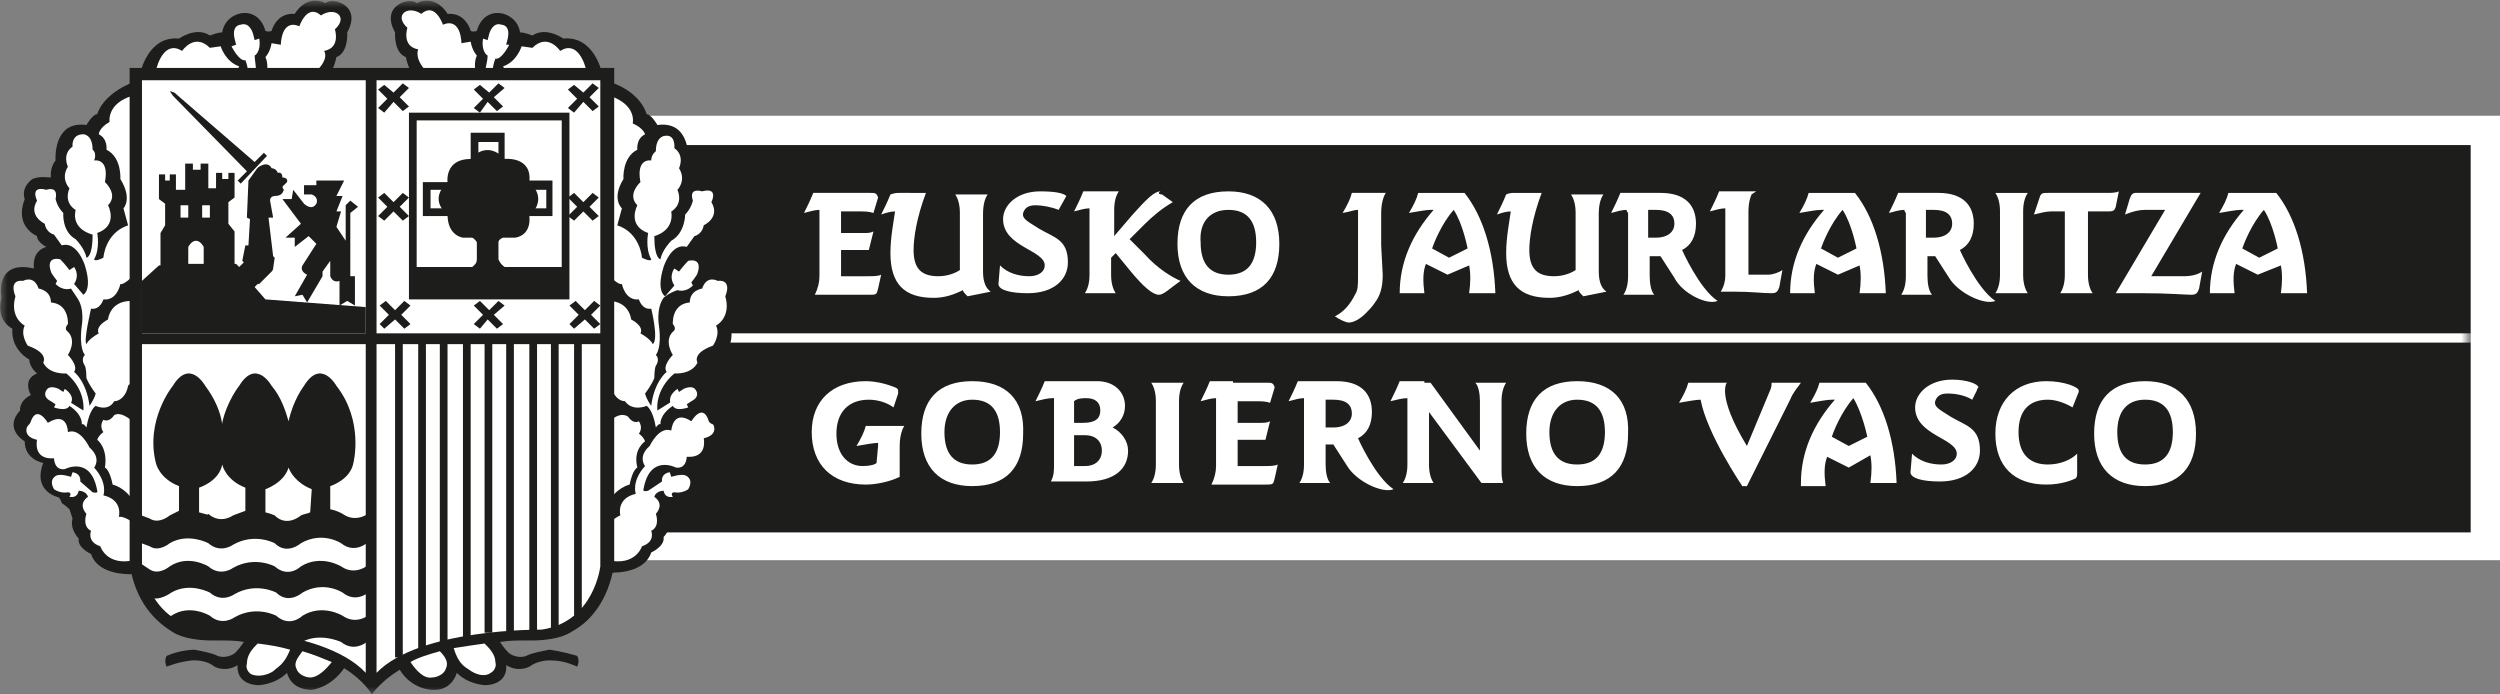
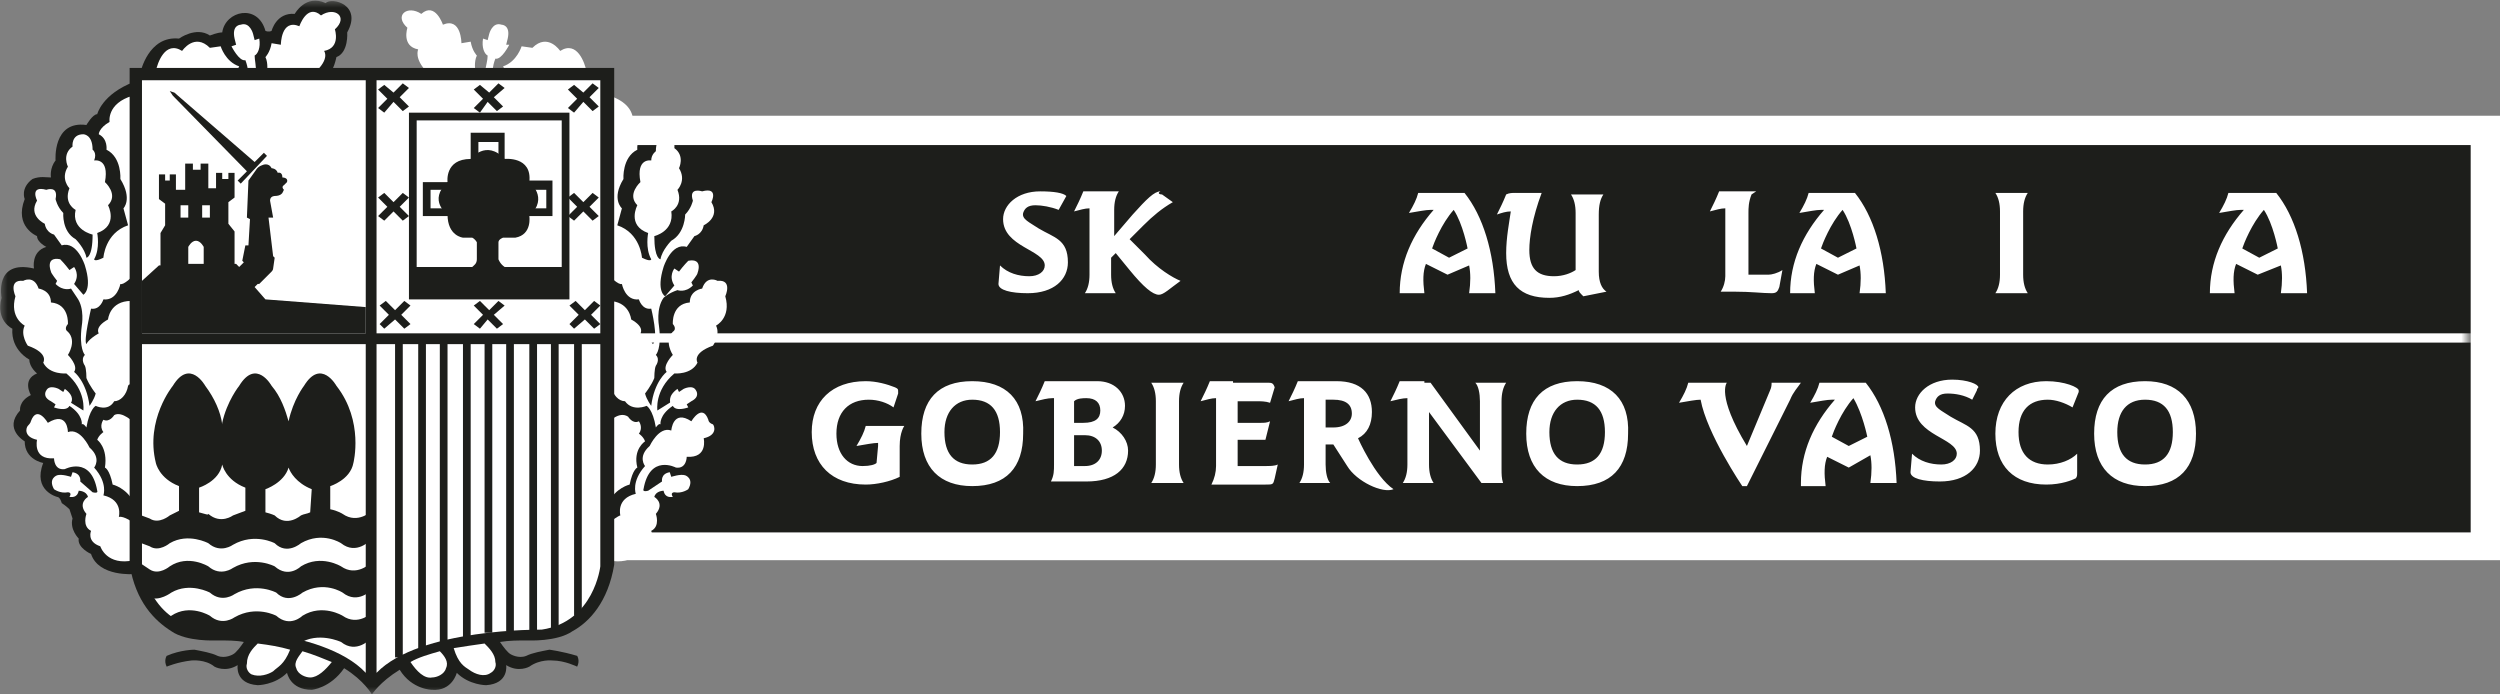
<svg xmlns="http://www.w3.org/2000/svg" xml:space="preserve" id="Capa_1" x="0" y="0" style="enable-background:new 0 0 162 45" version="1.1" viewBox="0 0 162 45">
  <rect x="0" y="0" width="162" height="45" fill="#808080" stroke="none" />
  <style>.st0{fill:#fff}.st0,.st1{fill-rule:evenodd;clip-rule:evenodd}.st1,.st4{fill:#1d1e1b}</style>
  <path d="M33.2 36.3H162V7.5H33.2v28.8z" class="st0" />
  <path d="M35.1 34.5h125V9.4h-125v25.1z" class="st1" />
-   <path d="M79.6 13.6c1.2 0 1.8.7 1.8 2.1 0 1.4-.6 2.1-1.8 2.1-1.2 0-1.8-.7-1.8-2.1-.1-1.3.6-2.1 1.8-2.1zm0-1.2c-2.2 0-3.3 1.2-3.3 3.4s1.2 3.4 3.3 3.4c2.2 0 3.3-1.2 3.3-3.4s-1.2-3.4-3.3-3.4zm57.7 0c-.2.1-.5.1-.8.1h-3.8c-.3 0-.4 0-.5.2l-.4 1.2c.4-.1.8-.2 1.1-.2h.9v4.1c0 .5-.1.9-.3 1.2h2.1c-.2-.3-.3-.7-.3-1.2v-4.1h1.2c.4 0 .5 0 .6-.3l.2-1zm1.2.1h-.1c-.2 0-.3.1-.4.4l-.3 1c.5-.2.9-.3 1.3-.3h1.3l-3.2 5.4h1.8c1.6 0 2.7.1 3.1.1.3 0 .4-.1.5-.4l.2-1.1c-.3.2-.7.3-1.2.3h-2.1l3.2-5.4h-4.1zm-49 3.4v-2.1c0-.9.3-1.3.3-1.3h-2.2c-.1.4-.3.8-.6 1.3.6-.1.7-.2 1-.2v4.2c0 .7 0 1-.2 1.3-.3.6-.7 1.1-1.3 1.4.3.2.7.4.9.4.3 0 .7-.2 1.1-.6.2-.2.4-.4.6-.7.3-.4.5-.9.5-1.8l-.1-1.9zm15.9-2.3c-.3 0-.6.1-1 .2.2-.4.4-.8.6-1.3h2.6c1.6 0 2.3.8 2.3 2 0 .8-.3 1.4-.9 1.7 0 0 1.1 2.5 2.3 3.3-.7.3-2.3-.5-2.8-1.5l-.9-1.4h-.7v1.3c0 .5.1 1 .3 1.2h-2c.2-.3.3-.7.3-1.2v-4.1c-.1-.1-.1-.2-.1-.2zm1.4 1.8h.5c.8 0 1.2-.4 1.2-.9 0-.6-.4-.9-1.2-.9h-.5v1.8zm16.6-1.8c-.3 0-.6.1-1 .2.2-.4.4-.8.6-1.3h2.6c1.6 0 2.3.8 2.3 2 0 .8-.3 1.4-.9 1.7 0 0 1.1 2.5 2.3 3.3-.7.3-2.4-.5-3-1.5l-.9-1.4h-.5v1.3c0 .5.1 1 .3 1.2h-2c.2-.3.3-.7.3-1.2v-4.1c-.1-.1-.1-.2-.1-.2zm1.4 1.8h.5c.8 0 1.2-.4 1.2-.9 0-.6-.4-.9-1.2-.9h-.5v1.8zm-70.6-2.9h2.2c.3 0 .4 0 .5.3l-.3 1c-.3-.1-.6-.1-.9-.1h-1.2v1.4H56c.2 0 .4 0 .6-.1l-.3 1.2h-1.8v1.7h1.7c.4 0 .7 0 .9-.1l-.2.9c-.1.4-.1.4-.6.4h-3.5c.2-.4.3-.8.3-1.2v-4.3c-.3 0-.6.1-1 .2.2-.4.4-.8.6-1.3h1.5zm4.1 0H60c-.6 1.6-.8 2.9-.8 3.7 0 1.2.5 1.7 1.6 1.7.6 0 1.1-.2 1.4-.4v-3.7c0-.5-.1-.9-.3-1.2H64c-.2.3-.3.7-.3 1.3v3.7c0 .7.2 1.1.5 1.3l-1.5.3c-.2-.2-.3-.3-.3-.4-.6.3-1.2.5-1.9.5-1.9 0-2.8-.9-2.8-2.9 0-1 .2-2 .3-2.7-.3 0-.6.1-.9.2.2-.4.4-.8.6-1.3.3-.1.4-.1.6-.1z" class="st0" />
  <path d="m75.3 12.6.7.5c-.7.4-1.3.9-1.9 1.5l-.9.9 1 1c.8.9 1.8 1.5 2.3 1.7-.7.5-1.1.9-1.4.9-.4 0-1-.5-1.9-1.6l-.9-1.1-.3.3v1.1c0 .5.1.9.3 1.2h-2c.2-.3.3-.7.3-1.2v-4.3c-.3 0-.6.1-1 .2.2-.4.4-.8.6-1.3h2.3c-.2.3-.3.7-.3 1.2v1.7l1.2-1.4c.9-1 1.4-1.5 1.8-1.5-.2.1-.1.2.1.2zm22.9-.1h1.7c-.6 1.6-.8 2.9-.8 3.7 0 1.2.5 1.7 1.6 1.7.6 0 1.1-.2 1.4-.4v-3.7c0-.5-.1-.9-.3-1.2h2.1c-.2.3-.3.7-.3 1.3v3.7c0 .7.2 1.1.5 1.3l-1.5.3c-.2-.2-.3-.3-.3-.4-.6.3-1.2.5-1.9.5-1.9 0-2.8-.9-2.8-2.9 0-1 .2-2 .3-2.7-.3 0-.6.1-.9.2.2-.4.4-.8.6-1.3.2-.1.4-.1.6-.1zm15.3.1c-.2.5-.2.9-.2 1.2v4h1.3c.2 0 .6-.1.9-.3l-.2 1.1c-.1.3-.2.4-.5.4-.6 0-1.3-.1-2.4-.1h-.9c.2-.3.3-.7.3-1v-4.4c-.3 0-.6.1-1 .2.2-.4.4-.8.6-1.3h2.4l-.3.2zm-44.4.1c-.2-.2-.8-.3-1.7-.3-1.5 0-2.4.9-2.4 1.8 0 1.8 2.7 2 2.7 3 0 .4-.4.7-1 .7-.7 0-1.4-.2-1.9-.7l-.1 1.2c0 .4.8.6 1.9.6 1.7 0 2.6-.9 2.6-2 0-1.5-.9-1.6-1.9-2.2-.6-.4-1.1-.6-1-1 .1-.3.3-.5.8-.5.4 0 1 .1 1.5.3l.5-.9zm60.2-.2c.2.3.3.7.3 1.2v4.1c0 .5-.1.9-.3 1.2h2.1c-.2-.3-.3-.7-.3-1.2v-4.1c0-.5.1-.9.3-1.2h-2.1zm-35.1 1.1c-.8.9-1.3 2.2-1.4 2.5l1.1.6 1.2-.6s-.3-1.6-.9-2.5zm1 3.6c.1.5.1 1.1 0 1.8h1.7c-.1-2.7-.8-5-2-6.5h-3c-.1.4-.3.8-.6 1.3.6-.1 1.1-.2 1.4-.2h.2c-1.4 1.6-2.2 3.4-2.2 5.4h1.6c-.1-.8-.1-1.4.1-1.9l1.4.7 1.4-.6zm24.2-3.6c-.8.9-1.3 2.2-1.4 2.5l1.1.6 1.2-.6s-.3-1.6-.9-2.5zm1.1 3.6c.1.5.1 1.1 0 1.8h1.7c-.1-2.7-.8-5-2-6.5h-3c-.1.4-.3.8-.6 1.3.6-.1 1.1-.2 1.4-.2h.2c-1.4 1.6-2.2 3.4-2.2 5.4h1.6c-.1-.8-.1-1.4.1-1.9l1.4.7 1.4-.6zm26.2-3.6c-.8.9-1.3 2.2-1.4 2.5l1.1.6 1.2-.6s-.3-1.6-.9-2.5zm1.1 3.6c.1.5.1 1.1 0 1.8h1.7c-.1-2.7-.8-5-2-6.5h-3.1c-.1.4-.3.8-.6 1.3.6-.1 1.1-.2 1.4-.2h.2c-1.4 1.6-2.2 3.4-2.2 5.4h1.6c-.1-.8-.1-1.4.1-1.9l1.4.7 1.5-.6zm-45.6 8.7c1.2 0 1.8.7 1.8 2.1 0 1.4-.6 2.1-1.8 2.1-1.2 0-1.8-.7-1.8-2.1 0-1.3.7-2.1 1.8-2.1zm0-1.2c-2.2 0-3.3 1.2-3.3 3.4s1.2 3.4 3.3 3.4c2.2 0 3.3-1.2 3.3-3.4.1-2.2-1.1-3.4-3.3-3.4zM63 25.9c1.2 0 1.8.7 1.8 2.1 0 1.4-.6 2.1-1.8 2.1-1.2 0-1.8-.7-1.8-2.1 0-1.3.7-2.1 1.8-2.1zm0-1.2c-2.2 0-3.3 1.2-3.3 3.4s1.2 3.4 3.3 3.4c2.2 0 3.3-1.2 3.3-3.4.1-2.2-1.1-3.4-3.3-3.4zm65.1.6c0-.1.1-.2.1-.2 0-.2-.7-.5-1.7-.5-1.5 0-2.4.9-2.4 1.8 0 1.8 2.7 2 2.7 3 0 .4-.4.7-1 .7-.7 0-1.4-.2-1.9-.7l-.1 1.2c0 .4.8.6 1.9.6 1.7 0 2.6-.9 2.6-2 0-1.5-.9-1.6-1.9-2.2-.6-.4-1.1-.6-1-1 .1-.3.3-.5.8-.5s1.1.1 1.6.4l.3-.6zm-16.2-.5h-2.5c-.1.4-.3.8-.6 1.3.6-.1 1.1-.2 1.4-.2.4 2.2 2.7 5.6 2.7 5.6h.3l2.8-5.6c.2-.5.5-.8.7-1.1h-1.9c0 .1 0 .3-.1.5l-1.5 3.6c-2-3.3-1.3-4.1-1.3-4.1zm22.8.6v-.1c0-.2-.9-.6-2.1-.6-2 0-3.3 1.3-3.3 3.4 0 2.1 1.2 3.3 3.3 3.3 1 0 1.7-.3 1.9-.4.1-.1.1-.2.1-.4v-1.2c-.4.4-1.1.7-1.9.7-1.2 0-1.9-.7-1.9-2.1 0-1.4.7-2.1 1.9-2.1.5 0 1.1.2 1.6.5l.4-1zm4.3.5c1.2 0 1.8.7 1.8 2.1 0 1.4-.6 2.1-1.8 2.1-1.2 0-1.8-.7-1.8-2.1 0-1.3.6-2.1 1.8-2.1zm0-1.2c-2.2 0-3.3 1.2-3.3 3.4s1.2 3.4 3.3 3.4c2.2 0 3.3-1.2 3.3-3.4s-1.2-3.4-3.3-3.4zM56.8 30c-.1.1-.4.2-.9.2-1 0-1.7-.8-1.7-2.1 0-1.4.8-2.2 2.1-2.2.6 0 1.2.2 1.6.5l.3-.9v-.1c0-.2 0-.2-.2-.3-.5-.2-1.2-.4-1.9-.4-2.2 0-3.5 1.3-3.5 3.3 0 2.1 1.3 3.4 3.5 3.4.7 0 1.6-.2 2.2-.5v-2c0-.9.3-1.3.3-1.3h-2.5c-.1.4-.3.8-.6 1.3.6-.1 1.1-.2 1.4-.2v.2l-.1 1.1zm11.4-4.2c-.3 0-.7.1-1.1.2.2-.4.4-.8.6-1.3h3.4c1.1 0 1.8.7 1.8 1.6 0 .6-.3 1.1-.8 1.4.6.3 1 .9 1 1.5 0 1.2-.9 2-2.7 2h-2.3c.2-.4.2-.7.2-1.1v-4.3zm1.4 4.4h.7c.7 0 1.1-.4 1.1-1s-.4-1-1.1-1h-.7v2zm0-2.8h.6c.8 0 1.1-.3 1.1-.8s-.3-.8-.9-.8c-.2 0-.6 0-.8.2v1.4zm22.7-2.6h.4l3.2 4.4V26c0-.5-.1-1-.3-1.2h2c-.2.3-.3.7-.3 1.2v4.4c0 .3 0 .6.1.9H96l-3.4-4.6v3.4c0 .5.1.9.3 1.2h-2c.2-.3.3-.7.3-1.2v-4.3c-.3 0-.7.1-1.1.2.2-.4.4-.8.6-1.3h1.6zm-12.4 0h2.2c.3 0 .4 0 .5.3l-.3 1c-.3-.1-.6-.1-.9-.1h-1.2v1.4h1.5c.2 0 .4 0 .6-.1l-.3 1.2h-1.8v1.7h1.7c.4 0 .7 0 .9-.1l-.2.9c-.1.4-.1.4-.6.4h-3.5c.2-.4.3-.8.3-1.2v-4.4c-.3 0-.6.1-1 .2.2-.4.4-.8.6-1.3h1.5zm-5.3 0c.2.3.3.7.3 1.2v4.1c0 .5-.1.9-.3 1.2h2.1c-.2-.3-.3-.7-.3-1.2V26c0-.5.1-.9.3-1.2h-2.1zm9.9 1c-.3 0-.6.1-1 .2.2-.4.4-.8.6-1.3h2.5c1.6 0 2.3.8 2.3 2 0 .8-.3 1.4-.9 1.7 0 0 1.1 2.5 2.3 3.3-.7.3-2.4-.5-3-1.5l-.9-1.4h-.5v1.3c0 .5.1 1 .3 1.2h-2c.2-.3.3-.7.3-1.2v-4.3zm1.4 1.9h.5c.8 0 1.2-.4 1.2-.9 0-.6-.4-.9-1.2-.9h-.5v1.8zm34.2-1.9c-.8.9-1.3 2.2-1.4 2.5l1.1.6 1.2-.6s-.3-1.5-.9-2.5zm1.1 3.7c.1.5.1 1.1 0 1.8h1.7c-.1-2.7-.8-5-2-6.5h-3c-.1.4-.3.8-.6 1.3.6-.1 1.1-.2 1.4-.2h.2c-1.4 1.6-2.2 3.4-2.2 5.4v.2h1.6c-.1-.8-.1-1.4.1-1.9l1.4.7 1.4-.8z" class="st0" />
  <defs>
    <filter id="Adobe_OpacityMaskFilter" width="160.2" height="45" x="0" y="0" filterUnits="userSpaceOnUse">
      <feColorMatrix values="1 0 0 0 0 0 1 0 0 0 0 0 1 0 0 0 0 0 1 0" />
    </filter>
  </defs>
  <mask id="mask0_1_" width="160.2" height="45" x="0" y="0" maskUnits="userSpaceOnUse">
    <path d="M0 45h162V0H0v45z" style="fill-rule:evenodd;clip-rule:evenodd;fill:#fff;filter:url(#Adobe_OpacityMaskFilter)" />
  </mask>
  <g style="mask:url(#mask0_1_)">
    <path d="M34.7 22.2h125.5v-.6H34.7v.6z" class="st0" />
-     <path d="M38.7 4.7H26.8c-.3 0-.5-1-.5-1-.8-.3-.7-1.6-.7-1.6-1-1.8 1-2.3 1.4-1.9 1.3-.6 2 .7 2 .7C30.2.8 30.5 2 30.5 2c.2.1.4 0 .4 0 .5-1.8 2.6-1.3 2.8.1.3 0 .8.2.8.2.9-.6 2 .2 2 .2 2-.2 2.5 2.2 2.5 2.2l.5.6c2.1.7 2.4 2.1 2.4 2.1.3 0 .7.7.7.7 2.2-.3 2 2.3 2 2.3.4.5.3 1.1.3 1.1.3 0 .7-.1 1.2.1.8.6.5 1.3.5 1.3.7 1.8-.8 2.4-.8 2.4 0 .5-.6.9-.6.9 1 .3.8 1.4.8 1.4 2.6-.6 2.1 1.9 2.1 1.9.4 1.5-.7 2-.7 2 .1 1.4-1.1 2-1.1 2 0 .5-.5.9-.5.9 1 .4.4 1.4.4 1.4.8.4.7 1 .7 1 1.1 1.2-.3 2-.3 2 0 1.2-1.2 1.4-1.2 1.4.7 1.8-.9 2.2-.9 2.2-.2 0-.3.4-.3.4-.5-.1-.6.1-.6.1l-.2.6c.2.7-.4 1.3-.4 1.3.1.6-.8 1-.8 1-.5 1.5-2.8 1.3-2.8 1.3V5.6l-.7-.9z" class="st1" />
    <path d="M39.4 27.4v5.2c.5-1 1.4-1.2 1.4-1.2.2-1 .5-1.1.5-1.1-.3-1.2.5-1.7.5-1.7-.1-.3-.4-.5-.4-.5.3-.4 0-.8 0-.8-.4.2-.7-.3-.7-.3-.6-.4-1.3.4-1.3.4z" class="st0" />
    <path d="M39.4 33.9v2.4c1.8.4 2.2-.9 2.2-.9.9-.3.6-1 .6-1 .6-.3.3-1.1.3-1.1.6-.7-.1-1.1-.1-1.1.1-.4.6-.4.6-.4.1.5.5.4.6.4-.2-.3.1-.3.1-.3.5.1.9-.2.9-.2.4-.7-.2-.9-.2-.9-.3-.1-.9.1-.9.1l-.1-.3c-.6.1-.5.6-.5.6l-.9.6c-.4.1-.3-.1-.3-.1.4-2.3 2.1-1.4 2.1-1.4.7.1.7-.7.7-.7 1.4.1 1.1-1.2 1.1-1.2.9-.2.7-.8.6-.9-.3-.1-.3-.3-.3-.3-.4-1.1-1.1.1-1.1.1-1.2-.8-1.3.6-1.3.6-.8-.3-1.4 1-1.4 1-.8.7-.3 1.3-.3 1.3-.9 1-.6 1.8-.6 1.8-1.3.3-1 1.4-1 1.4-.1 0-.8.5-.8.5zM27.7 4.7c-.9-.9-.6-1.5-.6-1.5-1.1-.2-.7-1.4-.7-1.4-.9-.8 0-1.5.9-.9.9-.8 1.4.7 1.4.7 1.2-.5 1.2 1.2 1.2 1.2l.6-.1c.1.6.4.9.4.9-.2.4-.1 1-.1 1h-3.1zm5.1 0-.2-.4C33.5 4 33.8 3 33.8 3l.7.1c1-1 1.8.2 1.8.2 1.1-.7 1.6.8 1.7 1.3h-5.2zm-1.2-1.1c-.2-.1-.4-.5-.3-1.1l.3.1.1-.4s.2-.8.8-.6c0 0 .6 0 .4.9l-.1.4h.2s-.5 1-.9.9c-.2.5-.2 1-.2 1h-.5c.1-.6.2-.9.2-1.2zm12.3 21.6.1.2.3-.2s.6-.3.8.1c0 0 .3.4-.3.7l-.3.2.1.2s-.8.3-1-.1c-.9.6-.8 1.2-.8 1.2-.1-.1-.3.2-.3.2-.2-1.2-.6-1.4-.6-1.4s-.9.4-1.4-.3c-.4 0-.8-.4-.9-1-.1-.2-.2 0-.2 0v-5.5c1.4 0 1.5 1.2 1.5 1.2.9.5.6.9.6.9.7.4.8.7.8.7.4-.3-.1-2.3-.1-2.3-.6.1-.8-.6-.8-.6-.9.1-1.1-1-1.1-1-.2.1-.8-.5-.8-.5V6.2C41.3 6.8 41 8 41 8c.7.3.8.7.8.7-.6.3-.5 1-.5 1-1 .5-.9 1.9-.9 1.9-.8 1.3-.1 1.9-.1 1.9l-.3 1.1c1.5.5 1.6 2.1 1.6 2.1.6.3.6.1.6.1-.4-.7-.2-1.7-.2-1.7-1.4-.5-.7-1.8-.7-1.8-.7-.7.2-1.5.2-1.5-.3-1.6.7-1.4.7-1.4 0-.4.3-.6.3-.6 0-1 .6-1 .6-1 .7-.1.6.8.6.8.7.5.3 1.3.3 1.3.5.8-.1 1.4-.1 1.4.4 1-.4 1.4-.4 1.4.2 1.3-1.1 1.6-1.1 1.6 0 1.5.4 1.5.4 1.5.1-.6.7-1.2.7-1.2.9-.5.9-1.7.9-1.7.4-.4.5-.9.5-.9-.3-.9.6-.6.6-.6 1.1-.3.6.7.6.7.6 1-.5 1.5-.5 1.5-.1.6-.6.7-.6.7l-.5.7c-1-.3-1.5 1.3-1.5 1.3-.5 1.6.1 1.9.1 1.9l.6-.7c-.4-.6 0-1.1 0-1.1l.3.2c.3-.4.6-.7.6-.7 1-.2.6.8.6.8 0 .1-.4.6-.4.6l.1.2c-.5.5-1 .3-1 .3-.6.2-.9.5-.9.5-.5.7-.3 1.8-.3 1.8.2 1.5-.2 1.9-.2 1.9.3.3 0 .7 0 .7-.1.2-.1.8-.1.8-.2.5-.6 1-.6 1 .1.4.4.8.4.8.2-1.6 1-2.2 1-2.2-.3-.4.4-1.1.4-1.1s-.6-.9 0-1.5c.3-.2 0-.5 0-.5s-.1-1.3 1.1-1.4c0-.8.8-.9.8-.9.3-.9 1-.5 1-.5 1-.1.5 1 .5 1 .4 1.4-.6 1.9-.6 1.9.3.6-.2 1.3-.2 1.3-1.4.5-1 1.1-1 1.1-.4.8-1.5.7-1.5.7-1.3 1.1-1.1 2.4-1.1 2.4l.8-.5c.1 0-.2-.4.5-.9z" class="st0" />
    <path d="M9.4 4.7h11.9c.3 0 .5-1 .5-1 .8-.3.7-1.6.7-1.6 1-1.8-1-2.3-1.4-1.9-1.3-.6-2 .7-2 .7C17.9.8 17.6 2 17.6 2c-.2.1-.4 0-.4 0-.5-1.8-2.6-1.3-2.8.1-.3 0-.8.2-.8.2-.9-.6-2 .2-2 .2-2-.2-2.5 2.2-2.5 2.2l-.4.6c-2.1.8-2.4 2.1-2.4 2.1-.3 0-.7.7-.7.7-2.2-.3-2 2.3-2 2.3-.4.5-.3 1.1-.3 1.1-.3 0-.7-.1-1.2.1-.8.6-.5 1.3-.5 1.3-.7 1.8.8 2.4.8 2.4 0 .4.6.7.6.7-1 .3-.8 1.4-.8 1.4-2.6-.6-2.1 1.9-2.1 1.9-.4 1.5.7 2 .7 2-.1 1.4 1.1 2 1.1 2 0 .5.5.9.5.9-1 .4-.4 1.4-.4 1.4-.8.4-.7 1-.7 1-1.1 1.2.3 2 .3 2 0 1.2 1.2 1.4 1.2 1.4-.7 1.8.9 2.2.9 2.2.2 0 .3.4.3.4.3.2.5.4.5.4l.2.6c-.2.7.4 1.3.4 1.3-.1.6.8 1 .8 1 .5 1.5 2.8 1.3 2.8 1.3V5.6l.7-.9z" class="st1" />
    <path d="M8.7 27.4v5.2c-.5-1-1.4-1.2-1.4-1.2-.2-1-.5-1.1-.5-1.1.2-1.3-.5-1.8-.5-1.8.1-.3.4-.5.4-.5-.3-.4 0-.8 0-.8.4.2.7-.3.7-.3.5-.3 1.3.5 1.3.5z" class="st0" />
    <path d="M8.7 33.9v2.4c-1.8.4-2.2-.9-2.2-.9-.9-.3-.6-1-.6-1-.6-.3-.3-1.1-.3-1.1-.6-.7.1-1.1.1-1.1-.1-.4-.6-.4-.6-.4-.1.5-.5.4-.6.4.2-.3-.1-.3-.1-.3-.5.1-.9-.2-.9-.2-.4-.7.2-.9.2-.9.3-.1.9.1.9.1l.1-.3c.6.1.5.6.5.6l.8.7c.4.1.3-.1.3-.1-.4-2.3-2.1-1.4-2.1-1.4-.7.1-.7-.7-.7-.7-1.4.1-1.1-1.2-1.1-1.2-.9-.2-.7-.8-.6-.9.2-.2.2-.3.2-.3.4-1.1 1.1.1 1.1.1 1.3-.8 1.3.6 1.3.6.8-.3 1.4 1 1.4 1 .8.7.3 1.3.3 1.3.9 1 .6 1.8.6 1.8 1.3.3 1 1.4 1 1.4.3-.1 1 .4 1 .4zM20.4 4.7c1-.9.6-1.4.6-1.4 1.1-.2.7-1.4.7-1.4.9-.8 0-1.5-.9-.9-.9-.8-1.4.7-1.4.7-1.2-.5-1.2 1.2-1.2 1.2l-.6-.1c-.1.6-.4.9-.4.9.2.4.1 1 .1 1h3.1zm-5.1 0 .2-.4C14.6 4 14.3 3 14.3 3l-.7.1c-1-1-1.8.2-1.8.2-1.1-.7-1.6.8-1.7 1.3h5.2zm1.2-1.1c.2-.1.4-.5.3-1.1l-.3.1-.1-.4s-.2-.8-.8-.6c0 0-.6 0-.4.9l.1.4-.3.1s.5 1 .9.9c.2.5.2 1 .2 1h.5c0-.7-.1-1-.1-1.3zM4.2 25.2l-.1.2-.3-.2s-.6-.3-.8.1c0 0-.3.4.3.7l.3.2-.1.2s.8.3 1-.1c.9.6.8 1.2.8 1.2.1-.1.3.2.3.2.2-1.2.6-1.4.6-1.4s.8.4 1.2-.3c.4 0 .8-.4.9-1 .1-.2.2 0 .2 0v-5.5c-1.4 0-1.5 1.2-1.5 1.2-.9.5-.6.9-.6.9-.7.4-.8.7-.8.7-.2-.2.3-2.3.3-2.3.6.1.8-.6.8-.6.9.1 1.1-1 1.1-1 .2.1.8-.5.8-.5V6.2c-1.7.5-1.5 1.7-1.5 1.7-.7.4-.7.8-.7.8.6.3.5 1 .5 1 1 .5.9 1.9.9 1.9.8 1.3.2 1.9.2 1.9l.3 1.1c-1.5.5-1.6 2.1-1.6 2.1-.6.3-.6.1-.6.1.4-.7.2-1.7.2-1.7 1.4-.5.7-1.8.7-1.8.7-.7-.2-1.5-.2-1.5.3-1.6-.7-1.4-.7-1.4.2-.5-.1-.7-.1-.7 0-1-.6-1-.6-1-.8 0-.7.8-.7.8-.7.5-.3 1.3-.3 1.3-.5.8.1 1.4.1 1.4-.4 1 .4 1.4.4 1.4-.3 1.3 1.1 1.6 1.1 1.6 0 1.5-.4 1.5-.4 1.5-.1-.6-.7-1.2-.7-1.2-.9-.5-.8-1.7-.8-1.7-.4-.4-.5-.9-.5-.9.2-.9-.6-.6-.6-.6-1.1-.3-.6.7-.6.7-.6 1 .5 1.5.5 1.5.1.6.6.7.6.7l.5.7c1-.3 1.5 1.3 1.5 1.3.5 1.6-.1 1.9-.1 1.9l-.6-.7c.4-.6 0-1.1 0-1.1l-.3.2c-.3-.4-.6-.7-.6-.7-1-.2-.6.8-.6.8 0 .1.4.6.4.6l-.1.2c.5.5 1 .3 1 .3l.4.6c.5.7.3 1.8.3 1.8-.2 1.5.2 1.9.2 1.9-.3.3 0 .7 0 .7.1.2.1.8.1.8.2.5.6 1 .6 1-.1.4-.4.8-.4.8-.2-1.6-1-2.2-1-2.2.3-.4-.4-1.1-.4-1.1s.6-.9 0-1.5c-.3-.2 0-.5 0-.5s.1-1.3-1.1-1.4c0-.8-.8-.9-.8-.9-.3-.9-1-.5-1-.5-1-.1-.5 1-.5 1-.4 1.4.6 1.9.6 1.9-.3.6.2 1.3.2 1.3 1.4.5 1 1.1 1 1.1.4.8 1.5.7 1.5.7 1.3 1.1 1.1 2.4 1.1 2.4l-.8-.5s.3-.4-.4-.9z" class="st0" />
    <path d="M15.8 41.6c-.2.3-.5.7-.7.8 0 0-.5.3-1 .1-.4-.2-1-.3-1.5-.4 0 0-.9 0-1.8.4 0 0-.2.3 0 .7 0 0 .7-.3 1.6-.4 0 0 .9-.1 1.5.4 0 0 .7.4 1.5-.1 0 0-.2 1.2 1.3 1.3 0 0 1.1 0 1.9-.8 0 0 .2 1.1 1.6 1.1 0 0 1.2-.1 2.1-1.4 1.3.8 1.8 1.7 1.8 1.7s.5-.8 1.8-1.6c.8 1.3 2.1 1.3 2.1 1.3 1.3.1 1.6-1.1 1.6-1.1.8.8 1.9.8 1.9.8 1.5-.1 1.3-1.3 1.3-1.3.8.5 1.5.1 1.5.1.7-.5 1.5-.4 1.5-.4.8 0 1.6.4 1.6.4.2-.4 0-.7 0-.7-1-.3-1.8-.4-1.8-.4-.5.1-1.1.2-1.5.4-.5.2-1-.1-1-.1-.2-.1-.5-.5-.7-.8.6-.1 1.2-.1 1.8-.1 0 0 1.9.1 2.9-.6 1.1-.6 2.3-1.9 2.7-4.3V4.4H8.4v32.2c.4 2.4 1.6 3.6 2.7 4.3 1 .7 2.9.6 2.9.6.7 0 1.3 0 1.8.1z" class="st1" />
    <path d="M24.4 21.6h14.5V5.2H24.4v16.4zm-15.2 0h14.5V5.2H9.2v16.4z" class="st0" />
-     <path d="M20.4 12h-.7v.6h.5c.5.2.3.6.3.6-.3.5-.8 0-.8 0l-.7-.9-.1.6h-.6l1.2 1.6-1 .9h.6v.6l.9-.7.5.5-.9 1.4c-.2.4.3.6.3.6l-.8 1.4.5-.1.3.5 1-1.7v-.3l.5-.7v1c.2.5.6.3.6.3v1.6l.5-.3.5.3v-1.9h-.3v-4.1l.5-.4-.5-.4-.3.3v2.3l-.6-.9.3-1h-.3l.4-1h-.4l.5-1h-1.8v.3z" class="st1" />
    <path d="M26.7 19.1h9.9V7.6h-9.9v11.5z" class="st0" />
    <path d="M36.9 19.4H26.5V7.3h10.4v12.1zm-9.9-.5h9.4V7.8H27v11.1z" class="st4" />
    <path d="M9.2 22.3h14.5v21.3c-2.8-3-10.7-2.9-10.7-2.9-3.4-.5-3.8-4.1-3.8-4.1V22.3zm29.7 0H24.4v21.3c2.8-2.9 10.7-2.8 10.7-2.8 3.4-.5 3.8-4.1 3.8-4.1V22.3z" class="st0" />
    <path d="M25.6 22h.5v20.6h-.5zm1.5 0h.5v20h-.5zm1.4 0h.5v19.6h-.5zm1.5 0h.5v19.3H30zm1.4 0h.5v19h-.5zm1.4 0h.5v18.9h-.5zm1.5 0h.5v18.9h-.5zm1.4 0h.5v18.7h-.5zm1.5 0h.5v17.9h-.5z" class="st4" />
    <path d="M23.7 19.9v1.7H9.2v-3.4l1.1-1h.1v-2.1l.3-.5v-1.4l-.4-.3v-1.6h.4v.4h.3v-.4h.4v1h.6v-1.7h.5v.4h.5v-.4h.5v1.6h.5v-1h.4v.4h.4v-.4h.4v1.6l-.4.3v1.4l.4.5v2.1h.1l.2.2.3-.3-.1-.1.2-1h.2l.1-1.7-.2-.1.1-2.4.5-.7s.1-.2.4-.3c0 0 .4-.2.6.2 0 0 .3 0 .4.3 0 0 .3-.1.3.3 0 0 .4 0 .3.3l-.2.2s-.2.1 0 .3l-.1.2s-.1.2-.5.2c0 0-.3 0-.3.3l.2 1.1h-.3l.3 2.5.1.1-.1.7s0 .1-.1.2l-.8.8h-.1l-.2.2.7.8 6.5.5z" class="st1" />
    <path d="M11.7 14.1h.5v-.8h-.5v.8zm1.4 0h.5v-.8h-.5v.8zm-.9 3V16s.2-.4.5-.4.5.4.5.4v1.1h-1zM30.8 12V8.9h1.7V12h3.1v1.7h-8V12h3.2z" class="st0" />
    <path d="M35.9 14h-8.5v-2.2h3.1V8.6h2.2v3.1h3.1V14zm-8-.5h7.5v-1.2h-3.1V9.2H31v2.7l.4.4h-3.5v1.2z" class="st4" />
    <path d="M32.7 17.3h3.9v1.9h-9.9v-1.9h3.9c.1-.1.3-.2.3-.5v-1.1s-.1-.2-.3-.3H30s-1-.1-1-1.5c0 0-1.3-.9 0-2.1 0 0-.2-1.5 1.5-1.5 0 0 1-1.3 2.2 0 0 0 1.8-.2 1.6 1.5 0 0 1.3 1 0 2.2 0 0 .2 1.2-.9 1.4h-.8s-.3.1-.3.3v1.1s.1.3.4.5z" class="st1" />
    <path d="M21.5 42.9c-.4.5-.9 1-1.4 1-.3 0-.8-.2-.9-.6-.2-.4.2-.8.4-1.1.7.2 1.4.5 1.9.7zm-4.8-1.2c.8.1 1.4.2 2.1.4-.4 1-.8 1.1-1.1 1.4-.3.2-.9.4-1.4.2-.2-.1-.4-.4-.3-.7 0-.6.4-1 .7-1.3zm9.9 1.2c.5-.3 1.2-.5 1.9-.7.3.3.6.7.4 1.1-.1.4-.6.6-.9.6-.5.1-1-.4-1.4-1zm2.8-.9c.6-.1 1.3-.2 2-.3.3.3.7.7.7 1.2.1.3-.1.6-.3.7-.4.3-1 .1-1.4-.2-.3-.2-.7-.4-1-1.4z" class="st0" />
    <path d="m11.3 6-.3-.1.2.3 4.8 4.9-.6.6.2.2 1.7-1.8-.2-.2-.6.6L11.3 6zm19.8 1.3-.4-.3.6-.6-.6-.6.4-.3.6.5.6-.6.4.3-.7.6.6.6-.4.3-.6-.6-.5.7zm0 14-.4-.3.6-.6-.6-.6.4-.3.6.6.6-.6.4.3-.7.6.6.6-.4.3-.6-.6-.5.6zm-6.2-14-.4-.3.6-.6-.6-.6.4-.3.6.5.6-.6.4.3-.6.6.6.6-.4.3-.6-.6-.6.7zm0 7-.4-.3.6-.6-.6-.6.4-.3.6.6.6-.6.4.3-.6.6.6.6-.4.3-.6-.6-.6.6zm0 7-.3-.3.6-.6-.6-.6.4-.3.6.6.6-.6.4.3-.6.6.6.6-.4.3-.6-.6-.7.6zm12.3-14-.4-.3.6-.6-.6-.6.4-.3.6.5.6-.6.4.3-.6.6.6.6-.4.3-.6-.6-.6.7zm0 7-.4-.3.6-.6-.6-.6.4-.3.6.6.6-.6.4.3-.6.6.6.6-.4.3-.6-.6-.6.6zm0 7-.3-.3.6-.6-.6-.6.4-.3.6.6.6-.6.4.3-.6.6.6.6-.4.3-.6-.6-.7.6zM24 40.4v1s-.9 1-1.9.2c0 0-1.5-.7-2.7.1-2.9-.8-6.2-.6-6.6-.8-.8-.1-1.4-.4-1.9-.8l.2-.2c1.2-.8 2.5 0 2.5 0 .8.7 1.6.1 1.6.1 1.4-.8 2.7-.1 2.7-.1.9.8 1.7 0 1.7 0 1.3-.8 2.6 0 2.6 0 1 .7 1.9-.2 1.9-.2v-1.5s-.9 1-1.9.2c0 0-1.2-.8-2.6 0 0 0-.9.8-1.7 0 0 0-1.3-.7-2.7.1 0 0-.8.6-1.6-.1 0 0-1.3-.7-2.5 0 0 0-.8.6-1.4.3-.6-.9-.8-1.9-.8-2.3l.2.1.6.4c.6.4 1.3-.2 1.3-.2 1.2-.8 2.5 0 2.5 0 .8.7 1.6.1 1.6.1 1.4-.8 2.7-.1 2.7-.1.9.8 1.7 0 1.7 0 1.3-.8 2.6 0 2.6 0 1 .7 1.9-.2 1.9-.2V35s-.9 1-1.9.2c0 0-1.2-.8-2.6 0 0 0-.9.8-1.7 0 0 0-1.3-.7-2.7.1 0 0-.8.6-1.6-.1 0 0-1.3-.7-2.5 0 0 0-.7.6-1.3.2l-.8-.3v-1.8l.8.3c.6.4 1.3-.2 1.3-.2l.6-.3v-1.6c-1.3-.5-1.5-1.5-1.5-1.5-.7-2.8 1.1-5 1.1-5 1.1-1.8 2.1 0 2.1 0 .6.8 1 1.7 1.1 2.5v-.1c.3-1.4 1.1-2.4 1.1-2.4 1.1-1.8 2.1 0 2.1 0 .6.7.9 1.6 1.1 2.3.3-1.4 1-2.3 1-2.3 1.1-1.8 2.1 0 2.1 0 1.8 2.3 1.1 5 1.1 5-.2 1.1-1.5 1.5-1.5 1.5V33c.5.1.8.3.8.3 1 .7 1.9-.2 1.9-.2v7.3z" class="st1" />
    <path d="M12.9 33.2v-1.6s1.3-.4 1.5-1.5c0 0 .2 1 1.5 1.5v1.5c-.3.1-.5.2-.8.3 0 0-.8.6-1.6-.1 0 .1-.2 0-.6-.1zm7.2 0c-.2.1-.4.1-.6.2 0 0-.9.8-1.7 0 0 0-.2-.1-.6-.2v-1.5s1.2-.4 1.5-1.4c.1.3.5 1 1.5 1.4l-.1 1.5z" class="st0" />
  </g>
</svg>